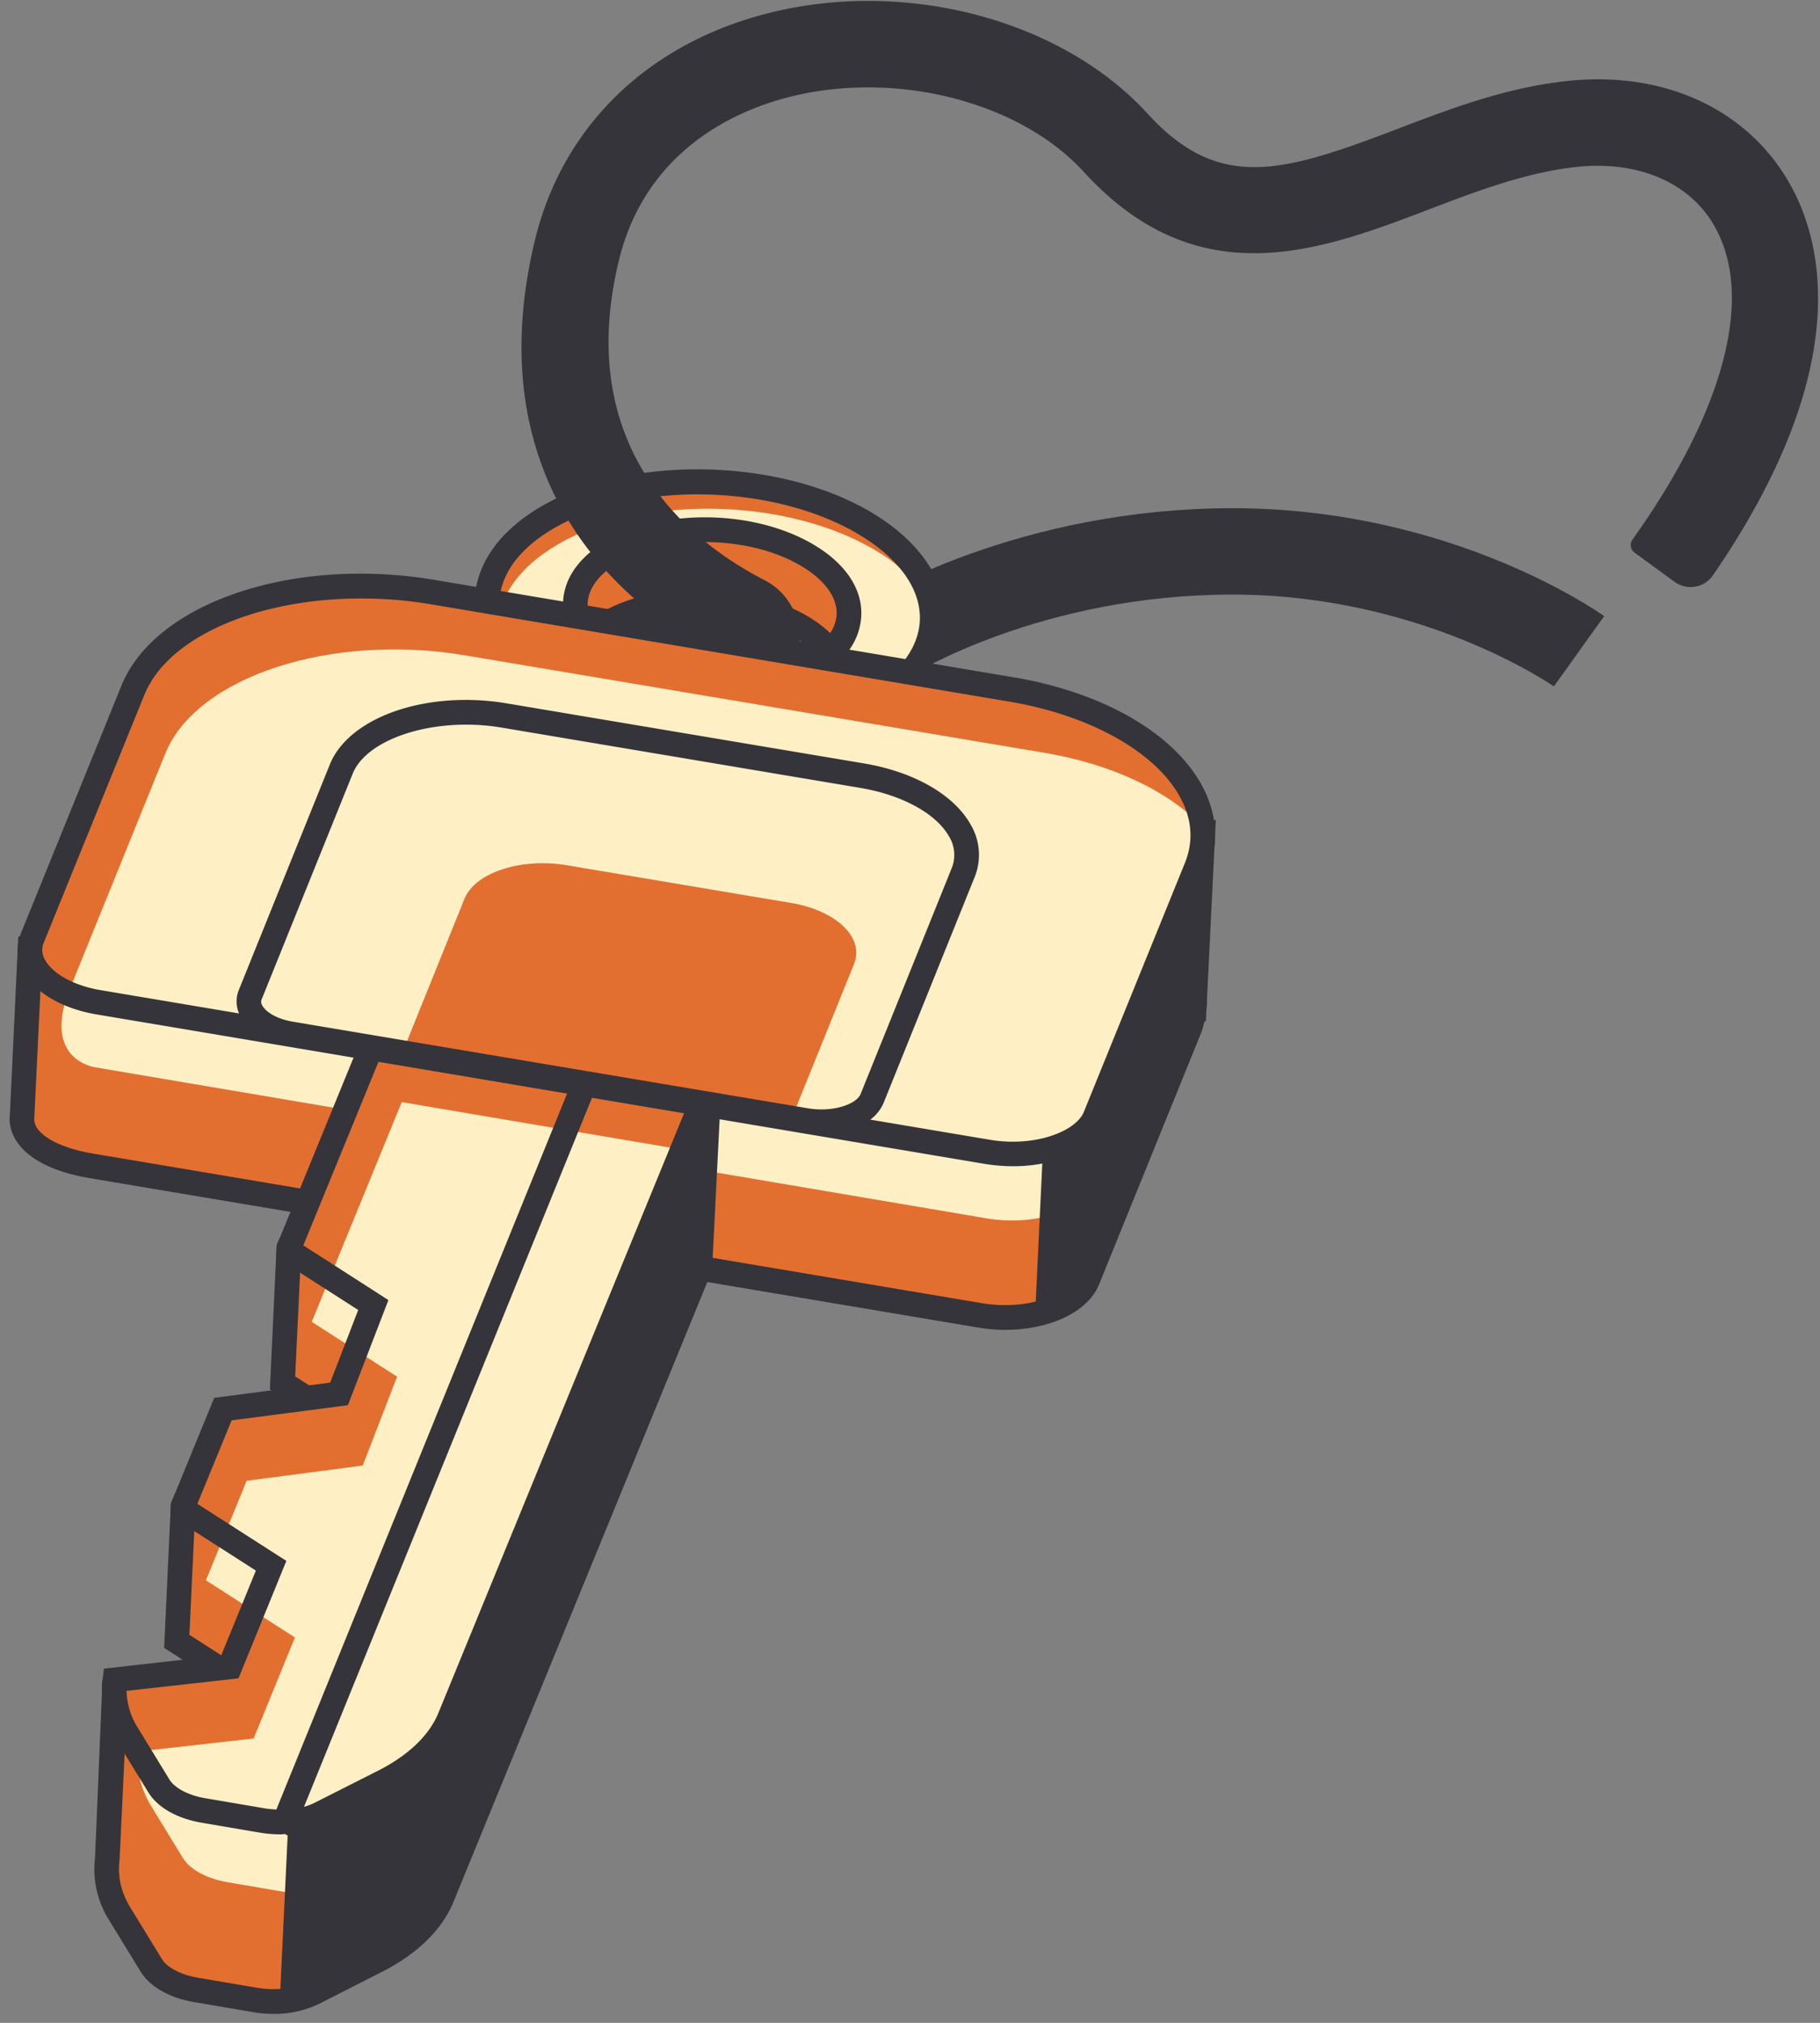
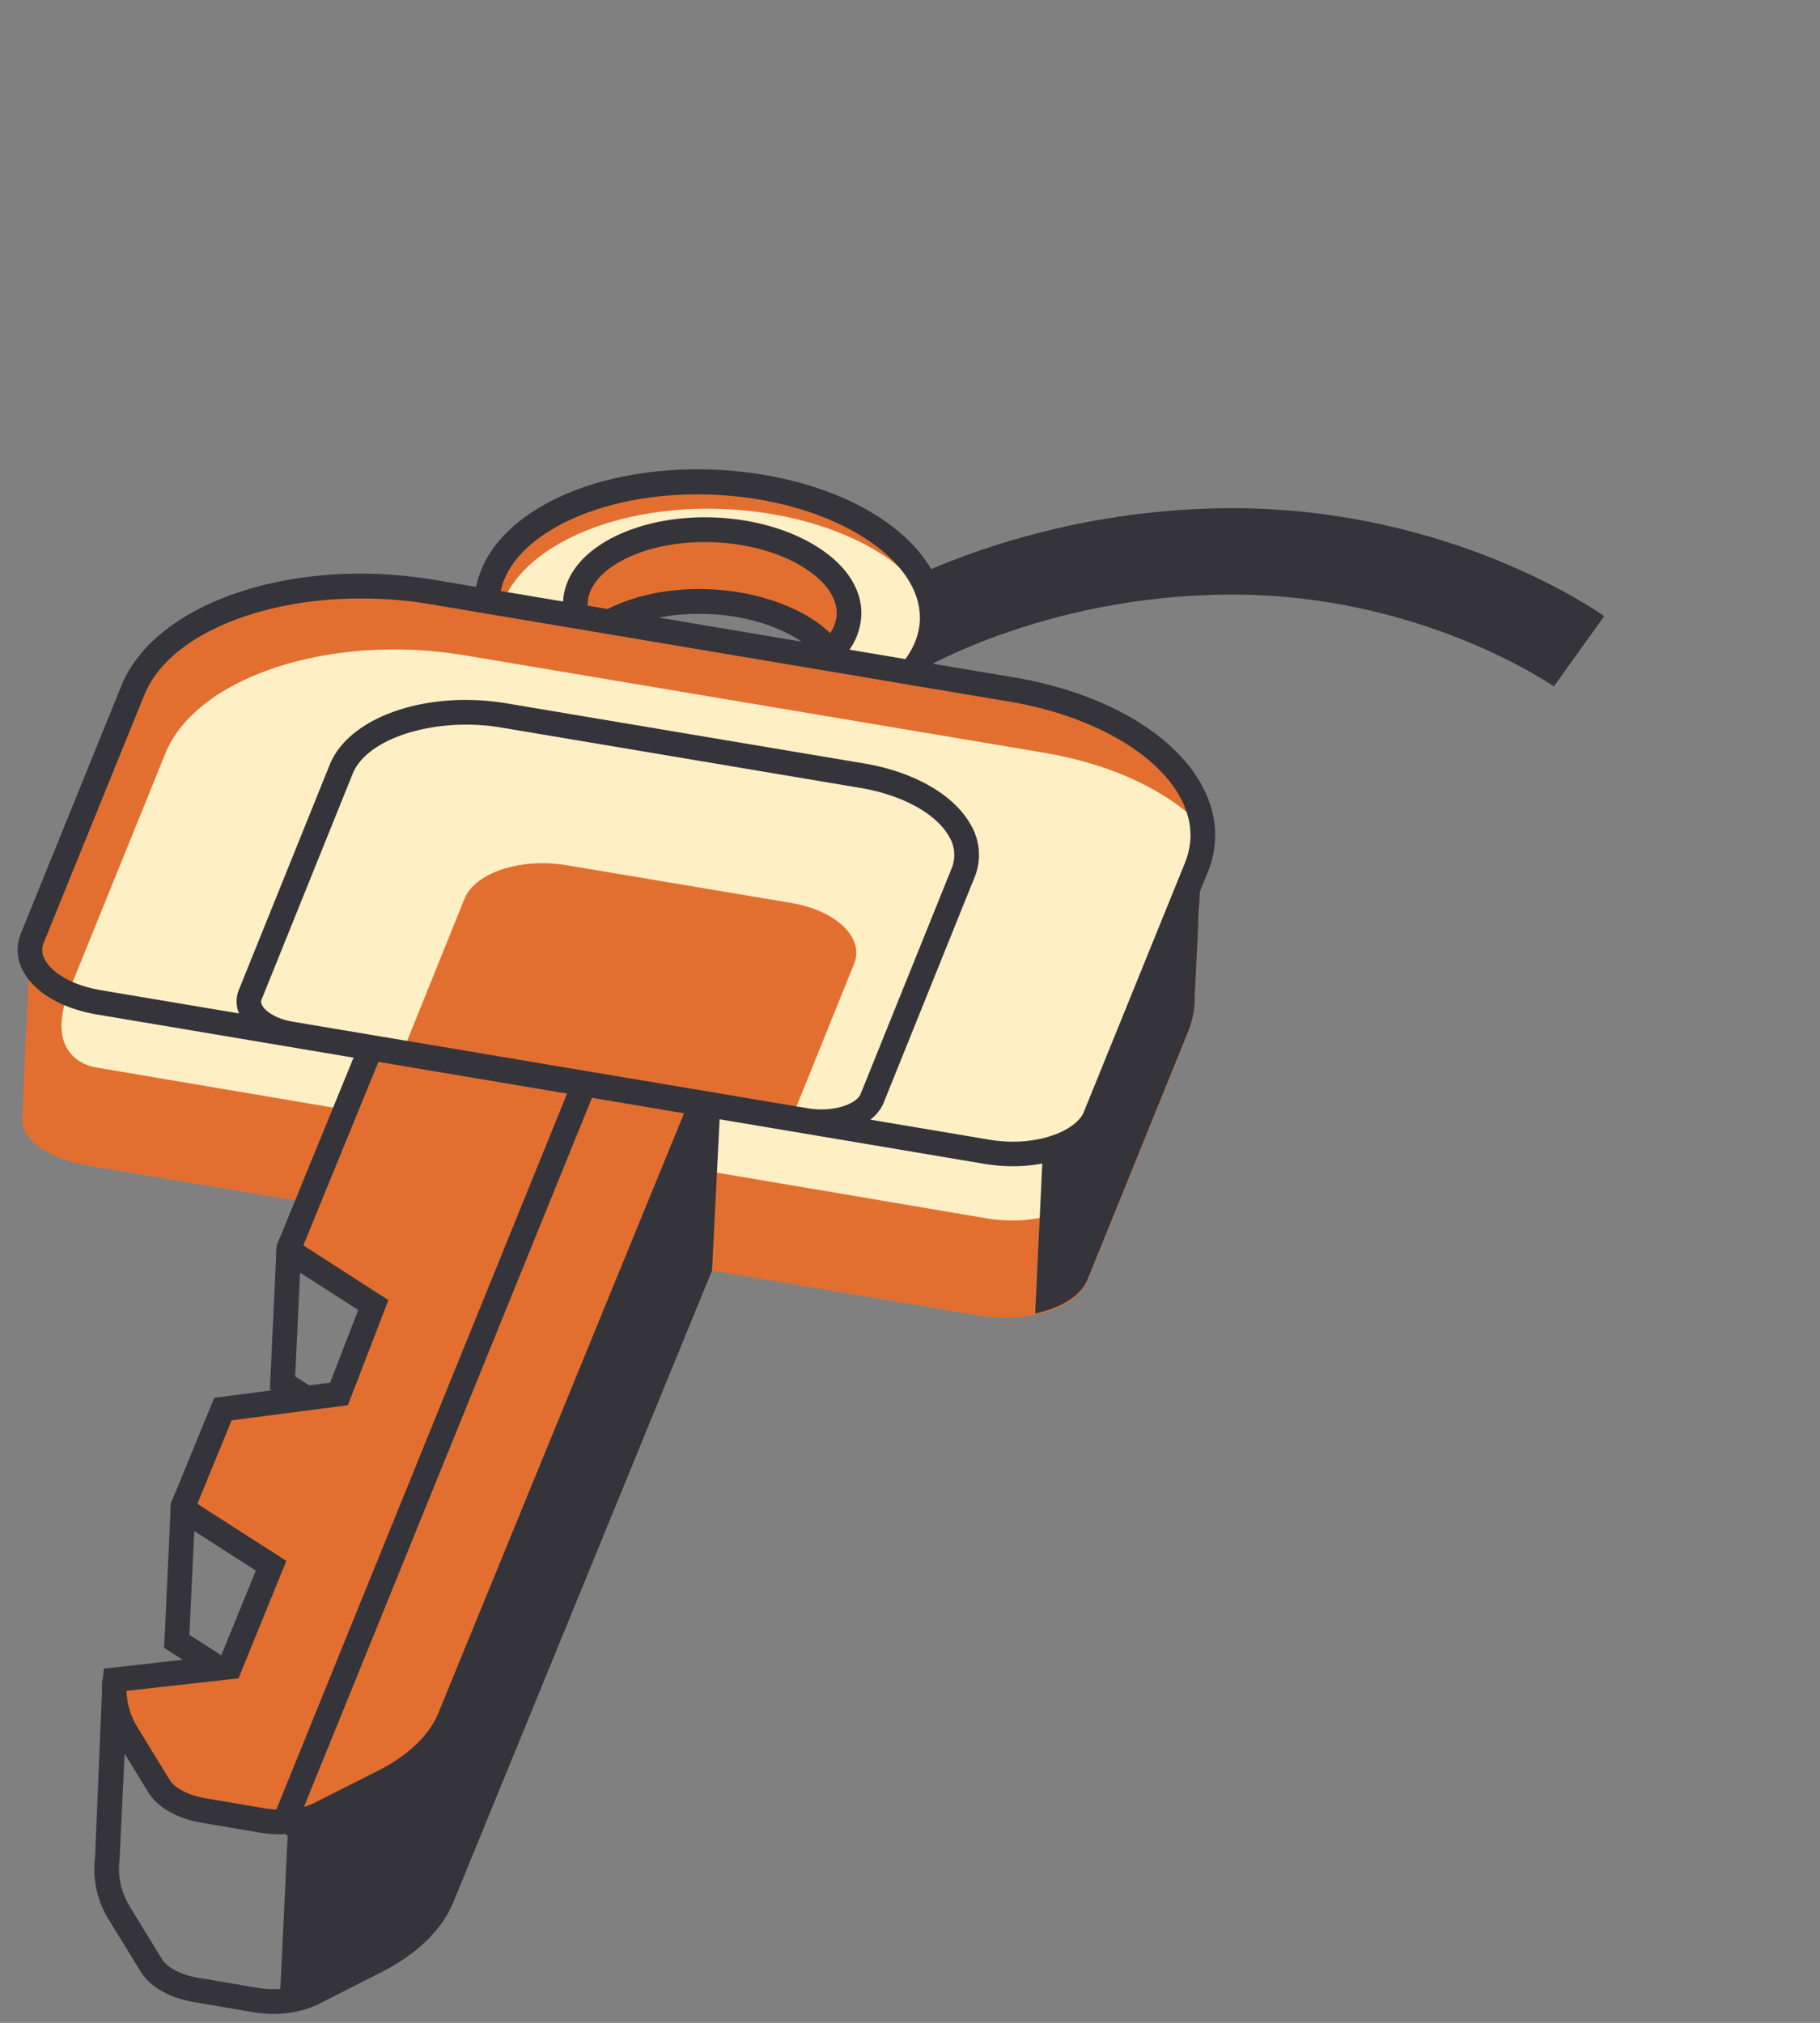
<svg xmlns="http://www.w3.org/2000/svg" width="27" height="30" fill="none">
  <rect width="100%" height="100%" fill="#808080" stroke="none" />
  <path fill="#35343A" d="M23.052 10.18c-.018-.012-1.951-1.359-4.758-1.362h-.01c-2.842 0-4.758 1.191-4.776 1.203l-.686-1.084c.09-.056 2.264-1.401 5.474-1.4 3.234.004 5.412 1.536 5.502 1.601l-.746 1.042Z" />
  <path fill="#E26F30" d="M12.927 7.826c-1.255-.806-3.345-.904-4.67-.22-1.325.684-1.382 1.89-.127 2.696.173.112.364.205.565.29-.419-.468-.29-1.04.388-1.389.815-.421 2.1-.36 2.87.135.643.412.718.993.258 1.42.207-.065.406-.141.59-.236 1.323-.684 1.38-1.89.126-2.696Z" />
  <path fill="#FEEFC5" d="M9.245 10.2c-.77-.495-.89-1.64-.076-2.06.815-.42 2.17-.311 2.941.183.771.496.583 1.454-.231 1.874-.814.42-1.863.497-2.634.002Zm3.836-1.98c-1.255-.806-3.345-.905-4.67-.22-1.325.683-1.382 1.89-.127 2.695 1.254.806 2.684.892 4.008.208 1.325-.684 2.044-1.878.79-2.684Z" />
  <path fill="#35343A" d="M8.796 10.422c-.126-.157-.18-.323-.15-.485a.583.583 0 0 1 .082-.194c.077.073.165.14.264.205h.001c.459.296 1.075.447 1.68.447.492 0 .979-.1 1.372-.303.085-.044.161-.092.233-.144a.56.56 0 0 1 .042.162c.013.163-.056.325-.196.47-1.035.315-2.328.253-3.328-.158Zm3.92-.074c-.019.01-.04.014-.059.024a.84.84 0 0 0 .027-.293.963.963 0 0 0-.13-.383.953.953 0 0 0 .223-.559c.019-.38-.208-.742-.639-1.018-.833-.535-2.173-.598-3.053-.144-.455.234-.715.573-.732.954-.008.18.04.355.136.519a.963.963 0 0 0-.203.423.849.849 0 0 0-.002.296c-.018-.012-.038-.02-.055-.031-.547-.35-.837-.785-.82-1.224.023-.439.353-.845.93-1.144 1.271-.656 3.285-.561 4.489.212.546.35.837.785.818 1.224-.022.44-.352.845-.93 1.144Zm-.655-.696c-.057.04-.115.08-.184.115-.76.393-1.967.335-2.687-.127-.08-.05-.149-.104-.209-.16.056-.041.117-.08.187-.115.76-.393 1.966-.337 2.686.127.08.05.147.104.207.16Zm-.01-.47c-.46-.294-1.074-.446-1.68-.446-.491 0-.978.1-1.371.304a1.647 1.647 0 0 0-.23.144.56.56 0 0 1-.052-.237c.012-.246.202-.475.535-.647.761-.392 1.967-.336 2.687.127.316.202.484.449.472.693a.569.569 0 0 1-.096.27 1.764 1.764 0 0 0-.264-.207Zm1.962.035c.027-.577-.324-1.13-.987-1.557-1.302-.835-3.48-.937-4.853-.228-.701.363-1.103.88-1.13 1.456V8.9c-.027.577.323 1.13.987 1.556.168.108.363.207.592.304l.748.313-.094-.105c.458.117.95.177 1.436.177.302 0 .601-.03.893-.077l-.113.104.773-.24c.239-.076.441-.156.619-.248.701-.361 1.101-.879 1.13-1.456v-.011Z" />
-   <path fill="#35343A" d="M11.823 9.728a.409.409 0 0 1-.535.27c-1.88-.704-4.249-2.67-3.358-6.412C8.33 1.899 9.583.666 11.364.204c2.05-.532 4.38.08 5.662 1.483 1.06 1.16 2 .875 3.706.225.8-.305 1.626-.62 2.542-.713 1.421-.145 2.642.42 3.268 1.51.496.863.984 2.747-1.13 5.823a.403.403 0 0 1-.572.095l-.59-.43A.141.141 0 0 1 24.22 8c1.368-1.918 1.81-3.61 1.211-4.653-.367-.639-1.123-.965-2.027-.873-.749.077-1.494.36-2.216.636-1.598.608-3.409 1.298-5.108-.559-.96-1.052-2.81-1.517-4.394-1.107-.768.2-2.116.78-2.51 2.44-.672 2.816 1.106 4.176 2.166 4.72.41.211.61.682.481 1.124Z" />
  <path fill="#E26F30" d="M17.715 14.963c.009-.058.011-.115.01-.174l.112-2.279-1.164.784c-.472-.295-1.079-.523-1.784-.641l-8.587-1.444c-1.984-.333-3.97.313-4.44 1.445l-.475 1.17-.94.22-.114 2.437-.001.025v.014l-.006.073c.003.345.418.599 1.026.701l13.184 2.218c.713.12 1.429-.114 1.597-.52l1.496-3.686c.041-.097.064-.196.08-.293l.005-.002.002-.047Z" />
  <path fill="#FEEFC5" d="M17.783 13.353c-.49-.511-1.315-.92-2.351-1.092l-8.585-1.444c-1.984-.334-3.972.313-4.44 1.445l-1.398 2.47c-.318.88.235 1.069.404 1.097l13.224 2.24c.713.12 1.43-.111 1.598-.52l1.456-3.575c.086-.207.114-.416.092-.621Z" />
-   <path fill="#35343A" d="m.624 14.187-.116 2.417c.004.212.347.417.875.505l13.184 2.218c.676.114 1.28-.124 1.397-.41l1.496-3.684c.03-.074.053-.154.07-.252l.005-.044c.006-.049.008-.098.008-.148l.094-1.926-.96.645-.1-.063c-.47-.292-1.065-.505-1.718-.616l-8.587-1.444c-1.901-.32-3.803.28-4.241 1.336l-.51 1.256-.897.21Zm14.292 5.536c-.135 0-.272-.012-.41-.035L1.32 17.471c-.733-.123-1.174-.452-1.178-.88l.006-.088.123-2.61.981-.229.44-1.083c.507-1.225 2.543-1.909 4.639-1.557l8.587 1.444c.654.11 1.257.319 1.749.605l1.37-.922-.13 2.644c.001.052-.001.116-.01.18l-.007.17-.023.007c-.017.08-.04.15-.07.22l-1.495 3.684c-.168.407-.74.667-1.387.667Z" />
  <path fill="#35343A" d="m16.133 18.978 1.496-3.686c.04-.097.064-.194.08-.293h.004l.003-.05c.007-.058.01-.115.008-.174l.112-2.279-1.163.784a4.212 4.212 0 0 0-.645-.32l-.556 4.098-.115 2.422c.376-.08.675-.258.776-.502Z" />
-   <path fill="#E26F30" d="m9.064 17.85-3.536-.599-.533 1.3-.71-.01-.092 1.969 1.266.812-.51 1.318-1 .131-1.234-.397-.092 1.97 1.32.846-.111.27-.076.11-2.039-.658-.125 2.662c-.036.272.025.55.188.814l.467.762c.106.174.356.31.662.362l.88.15c.304.05.626.012.855-.104l.933-.472c.488-.248.83-.578.982-.948l3.836-9.364.145-3.07-1.476 2.146Z" />
  <path fill="#35343A" d="m1.889 25.16-.115 2.422c-.032.25.023.484.161.71l.467.762c.077.127.288.236.536.277l.881.15c.263.045.548.011.742-.086l.933-.473c.45-.228.759-.523.895-.854l3.824-9.334.113-2.398-1.179 1.714-3.506-.595-.526 1.282-.656-.01-.08 1.686 1.303.835-.601 1.56-1.15.151-1.045-.337-.076 1.624 1.359.872-.186.444-.154.225-1.94-.627Zm2.166 4.707c-.098 0-.198-.008-.297-.025l-.88-.15c-.359-.06-.653-.227-.788-.446l-.467-.761a1.421 1.421 0 0 1-.213-.936l.11-2.627 2.158.43.037-.09-1.28-.823.1-2.141.063-.153 1.368.44.852-.111.416-1.079-1.23-.79.1-2.137.047-.111.722.01.541-1.321 3.564.604 1.775-2.58-.19 3.773-3.836 9.364c-.169.413-.538.773-1.068 1.041l-.933.474a1.518 1.518 0 0 1-.67.145Z" />
  <path fill="#E26F30" d="m6.684 25.477 3.836-9.364-4.9-.83-1.335 3.26 1.265.811-.508 1.319-1.722.225-.468 1.144-.138.332 1.32.848-.612 1.499-1.705.192c-.036.272.025.55.188.814l.467.762c.106.174.356.31.662.362l.88.15c.304.052.626.013.855-.103l.933-.473c.488-.248.83-.578.982-.948Z" />
-   <path fill="#FEEFC5" d="m7.024 26.54 3.147-7.755.106-1.47-.258-.282-4.059-.688-1.335 3.259 1.266.813-.51 1.318-1.722.226-.468 1.143-.136.333 1.32.848-.612 1.498-1.706.192c-.037.272.026.55.188.815l.466.762c.106.174.356.31.662.362l.88.15c.306.052.626.012.855-.105l.933-.471c.49-.248.831-.578.983-.948Z" />
  <path fill="#35343A" d="M3.052 26.67c-.248-.04-.46-.15-.538-.278l-.465-.76a1.08 1.08 0 0 1-.172-.555l1.661-.186.71-1.742-1.32-.846.508-1.238 1.725-.225.601-1.559L4.5 18.47l1.22-2.98 2.797.472L4.1 26.836a1.397 1.397 0 0 1-.167-.016l-.881-.15Zm7.196-10.403-3.746 9.141c-.136.33-.445.625-.894.853l-.934.472a.857.857 0 0 1-.164.063l4.372-10.761 1.366.232Zm.51-.286.006-.01-5.27-.894-1.342 3.28-.047.112-.008.178 1.217.781-.416 1.077-1.72.226-.58 1.414-.062.154-.008.181 1.268.813-.514 1.258-1.74.196-.018.141c-.043.315.03.639.212.936l.466.76c.138.223.424.385.788.448l.882.15c.097.015.197.023.296.023.022 0 .04-.005.062-.005l.03.019.06-.006a1.45 1.45 0 0 0 .544-.137l.933-.472c.53-.268.899-.63 1.068-1.043l3.922-9.574-.029-.006Z" />
  <path fill="#35343A" d="m10.473 16.433-.777 1.597-2.81 6.937-.374.954-1.314.78-.922.345-.126 2.645c.17-.013.331-.05.46-.117l.934-.472c.49-.248.83-.577.982-.948l3.836-9.364.111-2.357Z" />
  <path fill="#E26F30" d="M14.65 17.082 1.466 14.866c-.714-.12-1.155-.548-.987-.955l1.496-3.685c.47-1.132 2.457-1.779 4.44-1.446l8.587 1.444c1.982.334 3.21 1.522 2.741 2.654l-1.496 3.684c-.17.408-.884.64-1.597.52Z" />
  <path fill="#FEEFC5" d="M17.835 12.255c-.49-.51-1.316-.919-2.35-1.092L6.897 9.719c-1.983-.333-3.97.313-4.44 1.445L1.01 14.731c.134.059.286.105.456.135l4.641.78c-.067-.067-.093-.146-.061-.224l.846-2.096c.16-.387.84-.608 1.516-.494l3.326.559c.676.113 1.094.519.936.905l-.847 2.096c-.033.079-.117.14-.228.176l3.055.514c.713.12 1.428-.112 1.597-.52l1.496-3.684c.087-.208.115-.418.092-.623Z" />
  <path fill="#35343A" d="m17.574 12.809-1.496 3.684c-.119.285-.72.524-1.397.41l-1.77-.298a.612.612 0 0 0 .194-.24l1.35-3.347a.88.88 0 0 0-.053-.785c-.247-.444-.837-.784-1.579-.91l-5.308-.892c-1.18-.197-2.33.198-2.62.902l-1.35 3.344a.457.457 0 0 0 .001.353l-2.05-.345c-.394-.066-.71-.238-.827-.448a.282.282 0 0 1-.02-.256l1.496-3.684c.358-.864 1.694-1.421 3.209-1.421.339 0 .685.026 1.032.085l8.585 1.444c1.191.2 2.162.74 2.532 1.41.183.33.207.665.071.994Zm-13.69 2.007 1.35-3.346c.18-.434.892-.723 1.683-.723.177 0 .358.015.537.046l5.308.892c.624.105 1.13.383 1.32.725a.523.523 0 0 1 .035.47l-1.35 3.346c-.064.152-.413.274-.786.21l-7.628-1.282c-.267-.044-.415-.157-.462-.241-.024-.044-.017-.075-.008-.098Zm13.94-3.18c-.43-.775-1.474-1.371-2.791-1.592L6.446 8.6c-2.093-.352-4.132.332-4.64 1.557L.311 13.84a.65.65 0 0 0 .038.573c.172.31.578.547 1.086.632l13.184 2.218c.14.022.276.033.411.033.648 0 1.219-.259 1.387-.666l1.496-3.684c.178-.429.148-.882-.09-1.31Z" />
</svg>